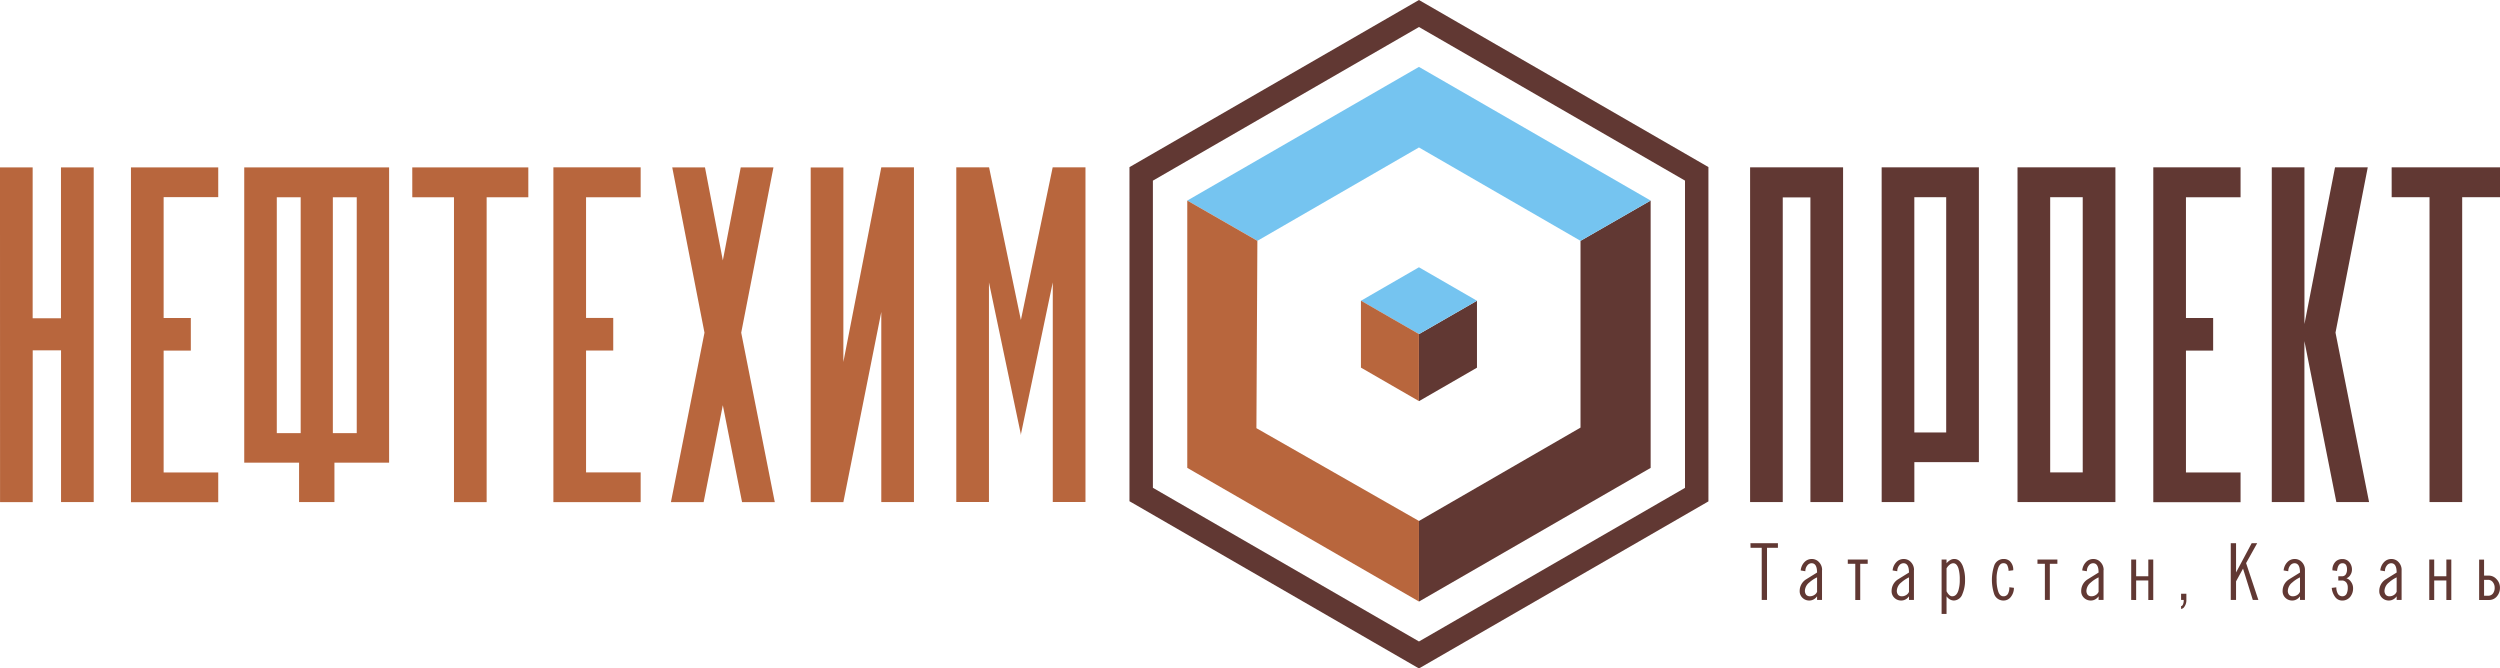
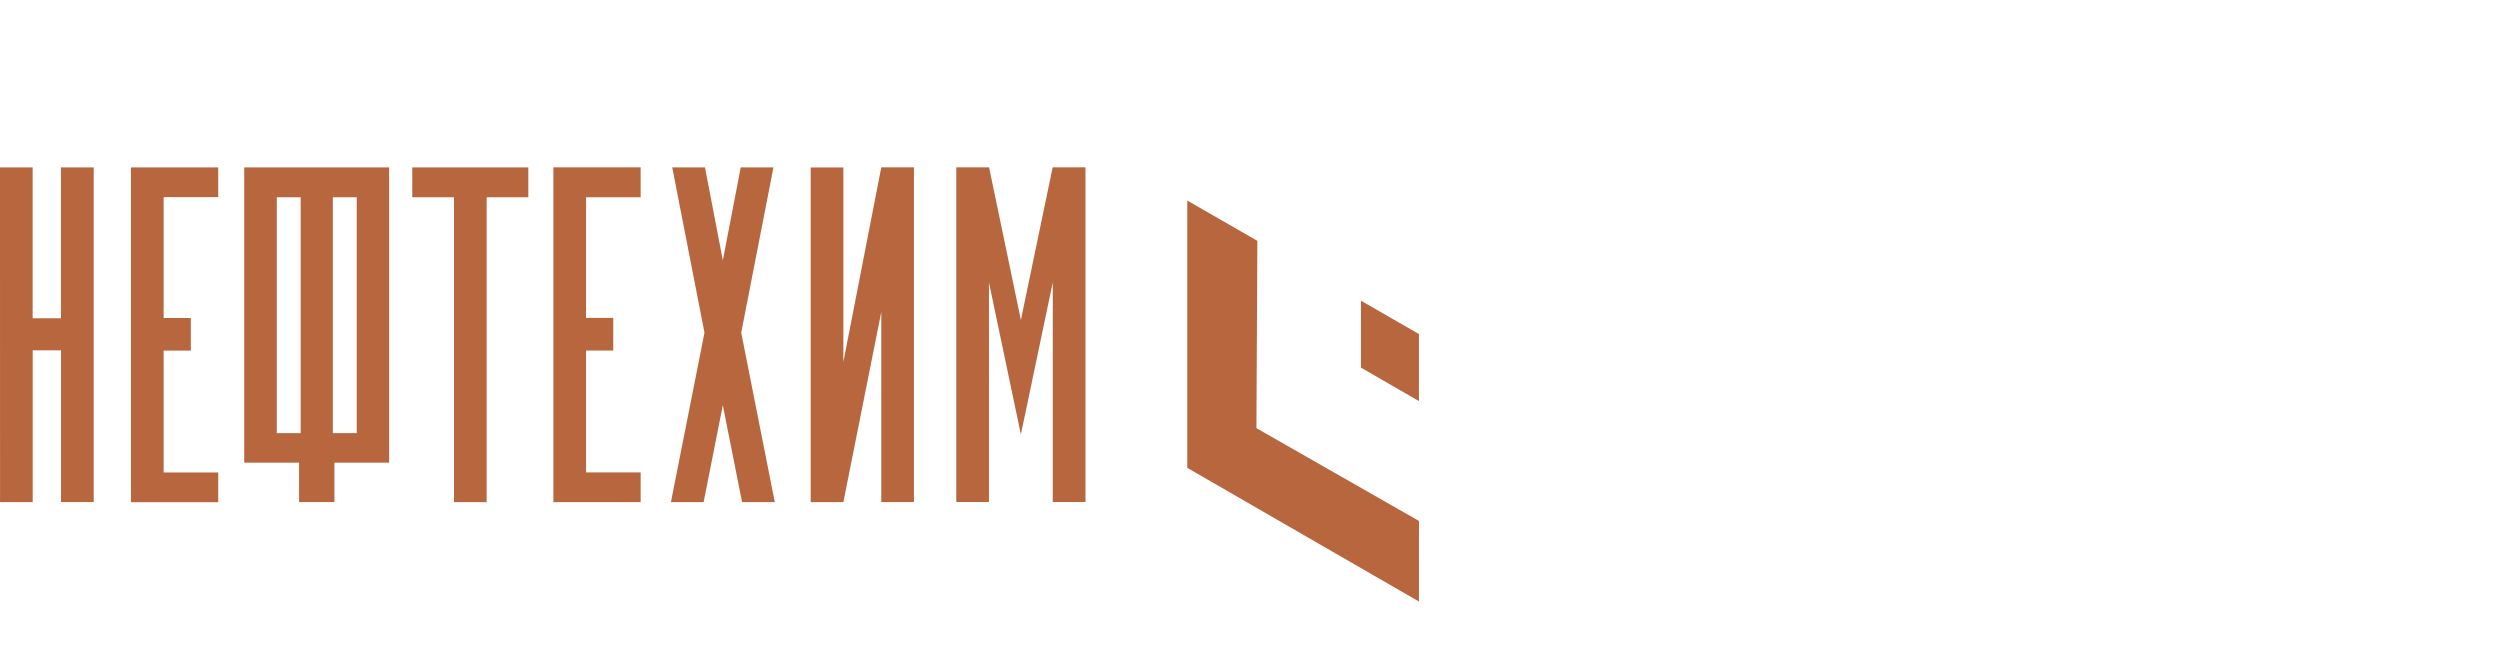
<svg xmlns="http://www.w3.org/2000/svg" id="Group_282" data-name="Group 282" width="260.672" height="69.699" viewBox="0 0 260.672 69.699">
  <g id="Group_106" data-name="Group 106" transform="translate(0 0)">
-     <path id="Path_674" data-name="Path 674" d="M246.018,160.345l-27.743,16.021v32.028l27.742,16.024L273.757,208.4V176.362Zm76.567,14.634h9.1V178.1h-5.694v12.585h2.835v3.4h-2.835v12.706h5.694v3.1h-9.1Zm-10.751,3.112v28.693h3.394V178.091Zm-3.406-3.112h10.207v34.9H308.428Zm-10.76,3.112v24.531h3.323V178.091Zm-3.407-3.112H304.4v30.74h-6.729v4.162h-3.407Zm-13.717,0h9.695v34.9h-3.406V178.112H283.95V209.88h-3.406Zm66.895,0h11.3v3.114h-3.946V209.88h-3.406V178.093h-3.946Zm-9.092,16.339,3.187-16.339h3.413l-3.363,17.237,3.5,17.665h-3.412l-3.33-16.783V209.88H334.94v-34.9h3.406Zm-68.172-12.874v27.874l-24.158,13.939h0v-8.405l16.845-9.735V182.644l7.31-4.2ZM252.066,188.89v6.979l-6.049,3.491,0-6.989ZM276.2,209.809l-30.183,17.42-30.184-17.436V174.958l30.183-17.427,30.183,17.42Z" transform="translate(-98.064 -157.531)" fill="#613833" />
-     <path id="Path_675" data-name="Path 675" d="M239.223,188.028l6.048-3.491,6.049,3.491-6.049,3.476Zm-18.108-10.447,24.156-13.939,24.156,13.938-7.31,4.2-16.846-9.734-16.846,9.734Z" transform="translate(-97.319 -156.669)" fill="#75c4f0" />
    <path id="Path_676" data-name="Path 676" d="M155.616,172.826h12.1v3.116h-4.345v31.786h-3.406V175.942h-4.347Zm-14.126,27.71h2.491V175.944H141.49Zm5.845-24.592v24.592h2.491V175.944Zm-9.24,27.671V172.826H153.2v30.789h-5.7v4.111h-3.687v-4.111Zm-11.811-30.789h9.1v3.1h-5.693v12.606h2.835v3.4h-2.835v12.706h5.693v3.1h-9.1Zm-13.656,0h3.406v15.735h2.953V172.826H122.4v34.9h-3.407V191.9h-2.953v15.833h-3.406Zm75.37,9.7-1.862-9.7h-3.413l3.362,17.237-3.5,17.666h3.412l2-10.108,2.006,10.108h3.412l-3.5-17.667,3.362-17.235h-3.412Zm31.091,18.188-.014-.057-.015.057V200.6l-3.314-15.782v22.9h-3.406v-34.9h3.418l3.317,15.921,3.316-15.921h3.419v34.9H222.4v-22.9L219.09,200.6Zm-14.569-27.891h3.406v34.9h-3.406V187.9l-3.955,19.832H197.16v-34.9h3.406v20.287Zm-34.19,0h9.1v3.116h-5.694v12.585h2.835v3.4h-2.835v12.706h5.694v3.1h-9.1Zm90.25,45.272-24.156-13.939V176.285l7.31,4.2-.1,19.533,16.95,9.674h0Zm0-20.9q-3.024-1.746-6.048-3.491v-6.979l6.047,3.479Z" transform="translate(-112.629 -155.373)" fill="#b8663d" />
-     <path id="Path_678" data-name="Path 678" d="M349.067,210.985v1.657h.406a.622.622,0,0,0,.519-.232.967.967,0,0,0,.18-.608.9.9,0,0,0-.192-.574.6.6,0,0,0-.494-.243Zm-.515,2.1v-4.207h.515v1.665h.479a1.089,1.089,0,0,1,.828.38,1.257,1.257,0,0,1,.35.88,1.355,1.355,0,0,1-.321.907,1.024,1.024,0,0,1-.814.375Zm-5.2,0V208.87h.516v1.739h1.267V208.87h.516v4.214h-.516v-2.033h-1.267v2.033Zm-3.4-.87v-1.488a3.361,3.361,0,0,0-.81.537,1.164,1.164,0,0,0-.456.825.657.657,0,0,0,.139.468.521.521,0,0,0,.391.144.83.83,0,0,0,.438-.129A.708.708,0,0,0,339.954,212.215Zm.516-2.247v3.116h-.516V212.7a1.007,1.007,0,0,1-.361.328.924.924,0,0,1-.443.114,1,1,0,0,1-.691-.258.942.942,0,0,1-.317-.729,1.422,1.422,0,0,1,.671-1.222q.567-.354,1.141-.708,0-.972-.574-.972a.568.568,0,0,0-.446.235.905.905,0,0,0-.2.6l-.486-.081a1.426,1.426,0,0,1,.38-.858,1.033,1.033,0,0,1,.776-.336.989.989,0,0,1,.755.329A1.163,1.163,0,0,1,340.47,209.968Zm-7.286,1.857.479-.059a1.336,1.336,0,0,0,.126.6.533.533,0,0,0,.493.332.478.478,0,0,0,.458-.273,1.454,1.454,0,0,0,.117-.648.817.817,0,0,0-.14-.494.57.57,0,0,0-.486-.228h-.361v-.442h.361a.461.461,0,0,0,.42-.2.92.92,0,0,0,.126-.5.938.938,0,0,0-.089-.458.418.418,0,0,0-.39-.2c-.314,0-.5.266-.559.8l-.479-.058a1.172,1.172,0,0,1,.369-.951.994.994,0,0,1,.663-.228.906.906,0,0,1,.751.354,1.166,1.166,0,0,1,.251.744,1.014,1.014,0,0,1-.173.571.772.772,0,0,1-.409.335.891.891,0,0,1,.486.375,1.12,1.12,0,0,1,.213.663,1.377,1.377,0,0,1-.288.884,1.044,1.044,0,0,1-.862.4.883.883,0,0,1-.711-.361A1.859,1.859,0,0,1,333.184,211.825Zm-3.308.39v-1.488a3.36,3.36,0,0,0-.81.537,1.164,1.164,0,0,0-.456.825.652.652,0,0,0,.14.468.518.518,0,0,0,.39.144.83.83,0,0,0,.438-.129A.7.7,0,0,0,329.875,212.215Zm.516-2.247v3.116h-.516V212.7a1.007,1.007,0,0,1-.361.328.923.923,0,0,1-.442.114,1,1,0,0,1-.693-.258.943.943,0,0,1-.317-.729,1.422,1.422,0,0,1,.671-1.222q.567-.354,1.141-.708,0-.972-.574-.972a.57.57,0,0,0-.446.235.905.905,0,0,0-.2.6l-.486-.081a1.426,1.426,0,0,1,.38-.858,1.033,1.033,0,0,1,.776-.336.989.989,0,0,1,.755.329A1.163,1.163,0,0,1,330.391,209.968Zm-7.735-2.8h.552v3.047l1.627-3.047h.575l-1.155,2.072,1.28,3.843h-.581l-1.019-3.267-.728,1.329v1.938h-.552Zm-4.907,5.916h-.273v-.648h.552v.648a1.154,1.154,0,0,1-.207.706.456.456,0,0,1-.346.228v-.294c.074,0,.137-.052.192-.157A1.112,1.112,0,0,0,317.75,213.085Zm-5.474,0V208.87h.516v1.739h1.267V208.87h.516v4.214h-.516v-2.033h-1.267v2.033Zm-3.4-.87v-1.488a3.336,3.336,0,0,0-.81.537,1.166,1.166,0,0,0-.458.825.652.652,0,0,0,.14.468.52.52,0,0,0,.39.144.825.825,0,0,0,.438-.129A.711.711,0,0,0,308.88,212.215Zm.516-2.247v3.116h-.516V212.7a1.01,1.01,0,0,1-.362.328.92.92,0,0,1-.442.114,1,1,0,0,1-.693-.258.943.943,0,0,1-.317-.729,1.422,1.422,0,0,1,.671-1.222q.567-.354,1.142-.708,0-.972-.575-.972a.568.568,0,0,0-.445.235.9.9,0,0,0-.2.6l-.486-.081a1.432,1.432,0,0,1,.379-.858,1.034,1.034,0,0,1,.777-.336.991.991,0,0,1,.755.329A1.168,1.168,0,0,1,309.4,209.968Zm-5.6-.656v3.773h-.516v-3.773H302.5v-.442h2.077v.442Zm-3.823.678-.479.059a1.436,1.436,0,0,0-.159-.633.457.457,0,0,0-.4-.162q-.317,0-.5.435a3.291,3.291,0,0,0-.187,1.26,3.857,3.857,0,0,0,.172,1.267q.173.486.534.486a.517.517,0,0,0,.486-.28,1.362,1.362,0,0,0,.132-.663l.479.058a1.5,1.5,0,0,1-.28.892.943.943,0,0,1-.8.434,1.011,1.011,0,0,1-.972-.655,4.74,4.74,0,0,1,.008-3.021,1.03,1.03,0,0,1,.987-.656.923.923,0,0,1,.633.228A1.214,1.214,0,0,1,299.973,209.99Zm-6.947,2.189q.279.522.589.523.428,0,.626-.545a3.561,3.561,0,0,0,.162-1.186,4.045,4.045,0,0,0-.132-1.164c-.119-.369-.3-.552-.553-.552a.622.622,0,0,0-.346.136,1.26,1.26,0,0,0-.346.4Zm-.516-3.308h.516v.383a1.587,1.587,0,0,1,.367-.317.83.83,0,0,1,.435-.126q.582,0,.884.722a3.814,3.814,0,0,1,.243,1.451,3.545,3.545,0,0,1-.273,1.473.976.976,0,0,1-.876.685.861.861,0,0,1-.438-.121,1.014,1.014,0,0,1-.342-.321v1.842h-.516Zm-3.4,3.345v-1.488a3.358,3.358,0,0,0-.81.537,1.164,1.164,0,0,0-.456.825.651.651,0,0,0,.14.468.517.517,0,0,0,.39.144.831.831,0,0,0,.438-.129A.7.7,0,0,0,289.113,212.215Zm.516-2.247v3.116h-.516V212.7a1.007,1.007,0,0,1-.361.328.923.923,0,0,1-.442.114,1,1,0,0,1-.693-.258.942.942,0,0,1-.317-.729,1.422,1.422,0,0,1,.671-1.222q.567-.354,1.141-.708,0-.972-.574-.972a.568.568,0,0,0-.446.235.905.905,0,0,0-.2.6l-.486-.081a1.426,1.426,0,0,1,.38-.858,1.033,1.033,0,0,1,.776-.336.989.989,0,0,1,.755.329A1.163,1.163,0,0,1,289.629,209.968Zm-5.6-.656v3.773h-.516v-3.773h-.781v-.442h2.077v.442Zm-4.5,2.9v-1.488a3.36,3.36,0,0,0-.81.537,1.164,1.164,0,0,0-.456.825.652.652,0,0,0,.139.468.52.52,0,0,0,.39.144.825.825,0,0,0,.438-.129A.711.711,0,0,0,279.529,212.215Zm.516-2.247v3.116h-.516V212.7a1.016,1.016,0,0,1-.361.328.925.925,0,0,1-.443.114.994.994,0,0,1-.692-.258.939.939,0,0,1-.317-.729,1.424,1.424,0,0,1,.67-1.222q.568-.354,1.142-.708,0-.972-.575-.972a.568.568,0,0,0-.445.235.905.905,0,0,0-.2.6l-.486-.081a1.432,1.432,0,0,1,.379-.858,1.034,1.034,0,0,1,.777-.336.991.991,0,0,1,.755.329A1.163,1.163,0,0,1,280.045,209.968Zm-7.463-2.8h2.865v.478H274.3v5.437h-.552v-5.437h-1.164Z" transform="translate(-90.056 -150.526)" fill="#613833" />
  </g>
</svg>